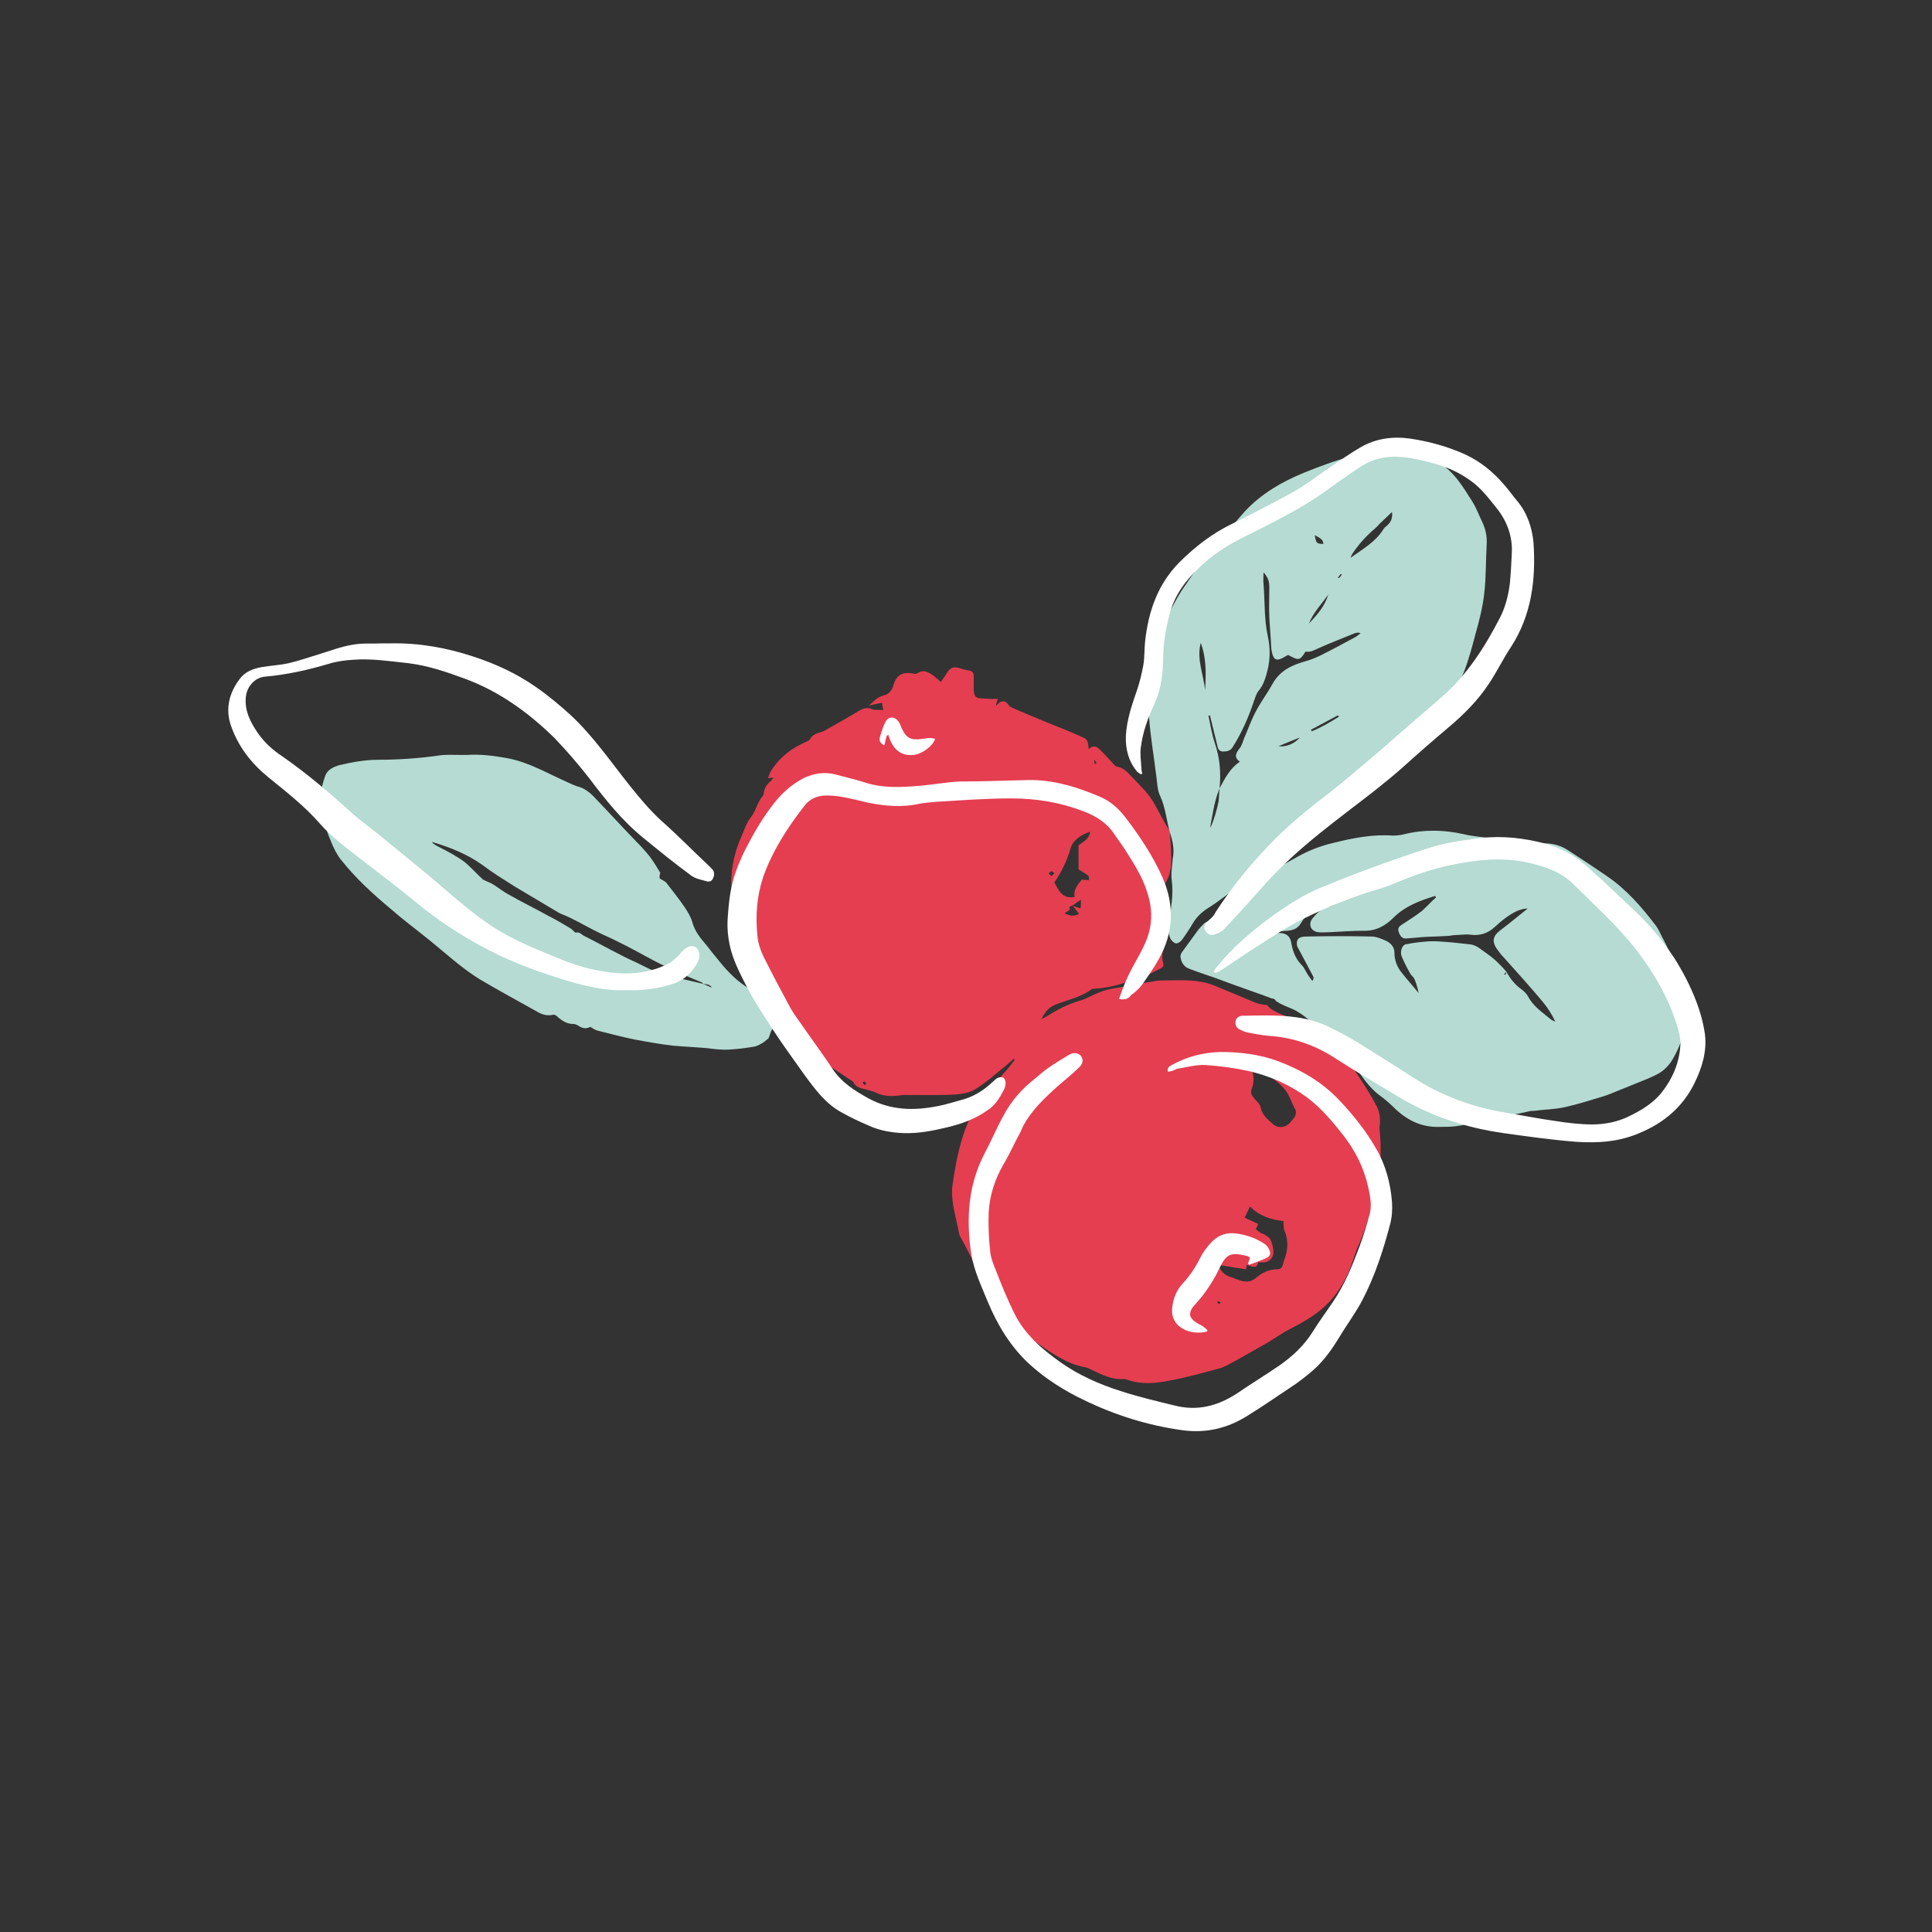
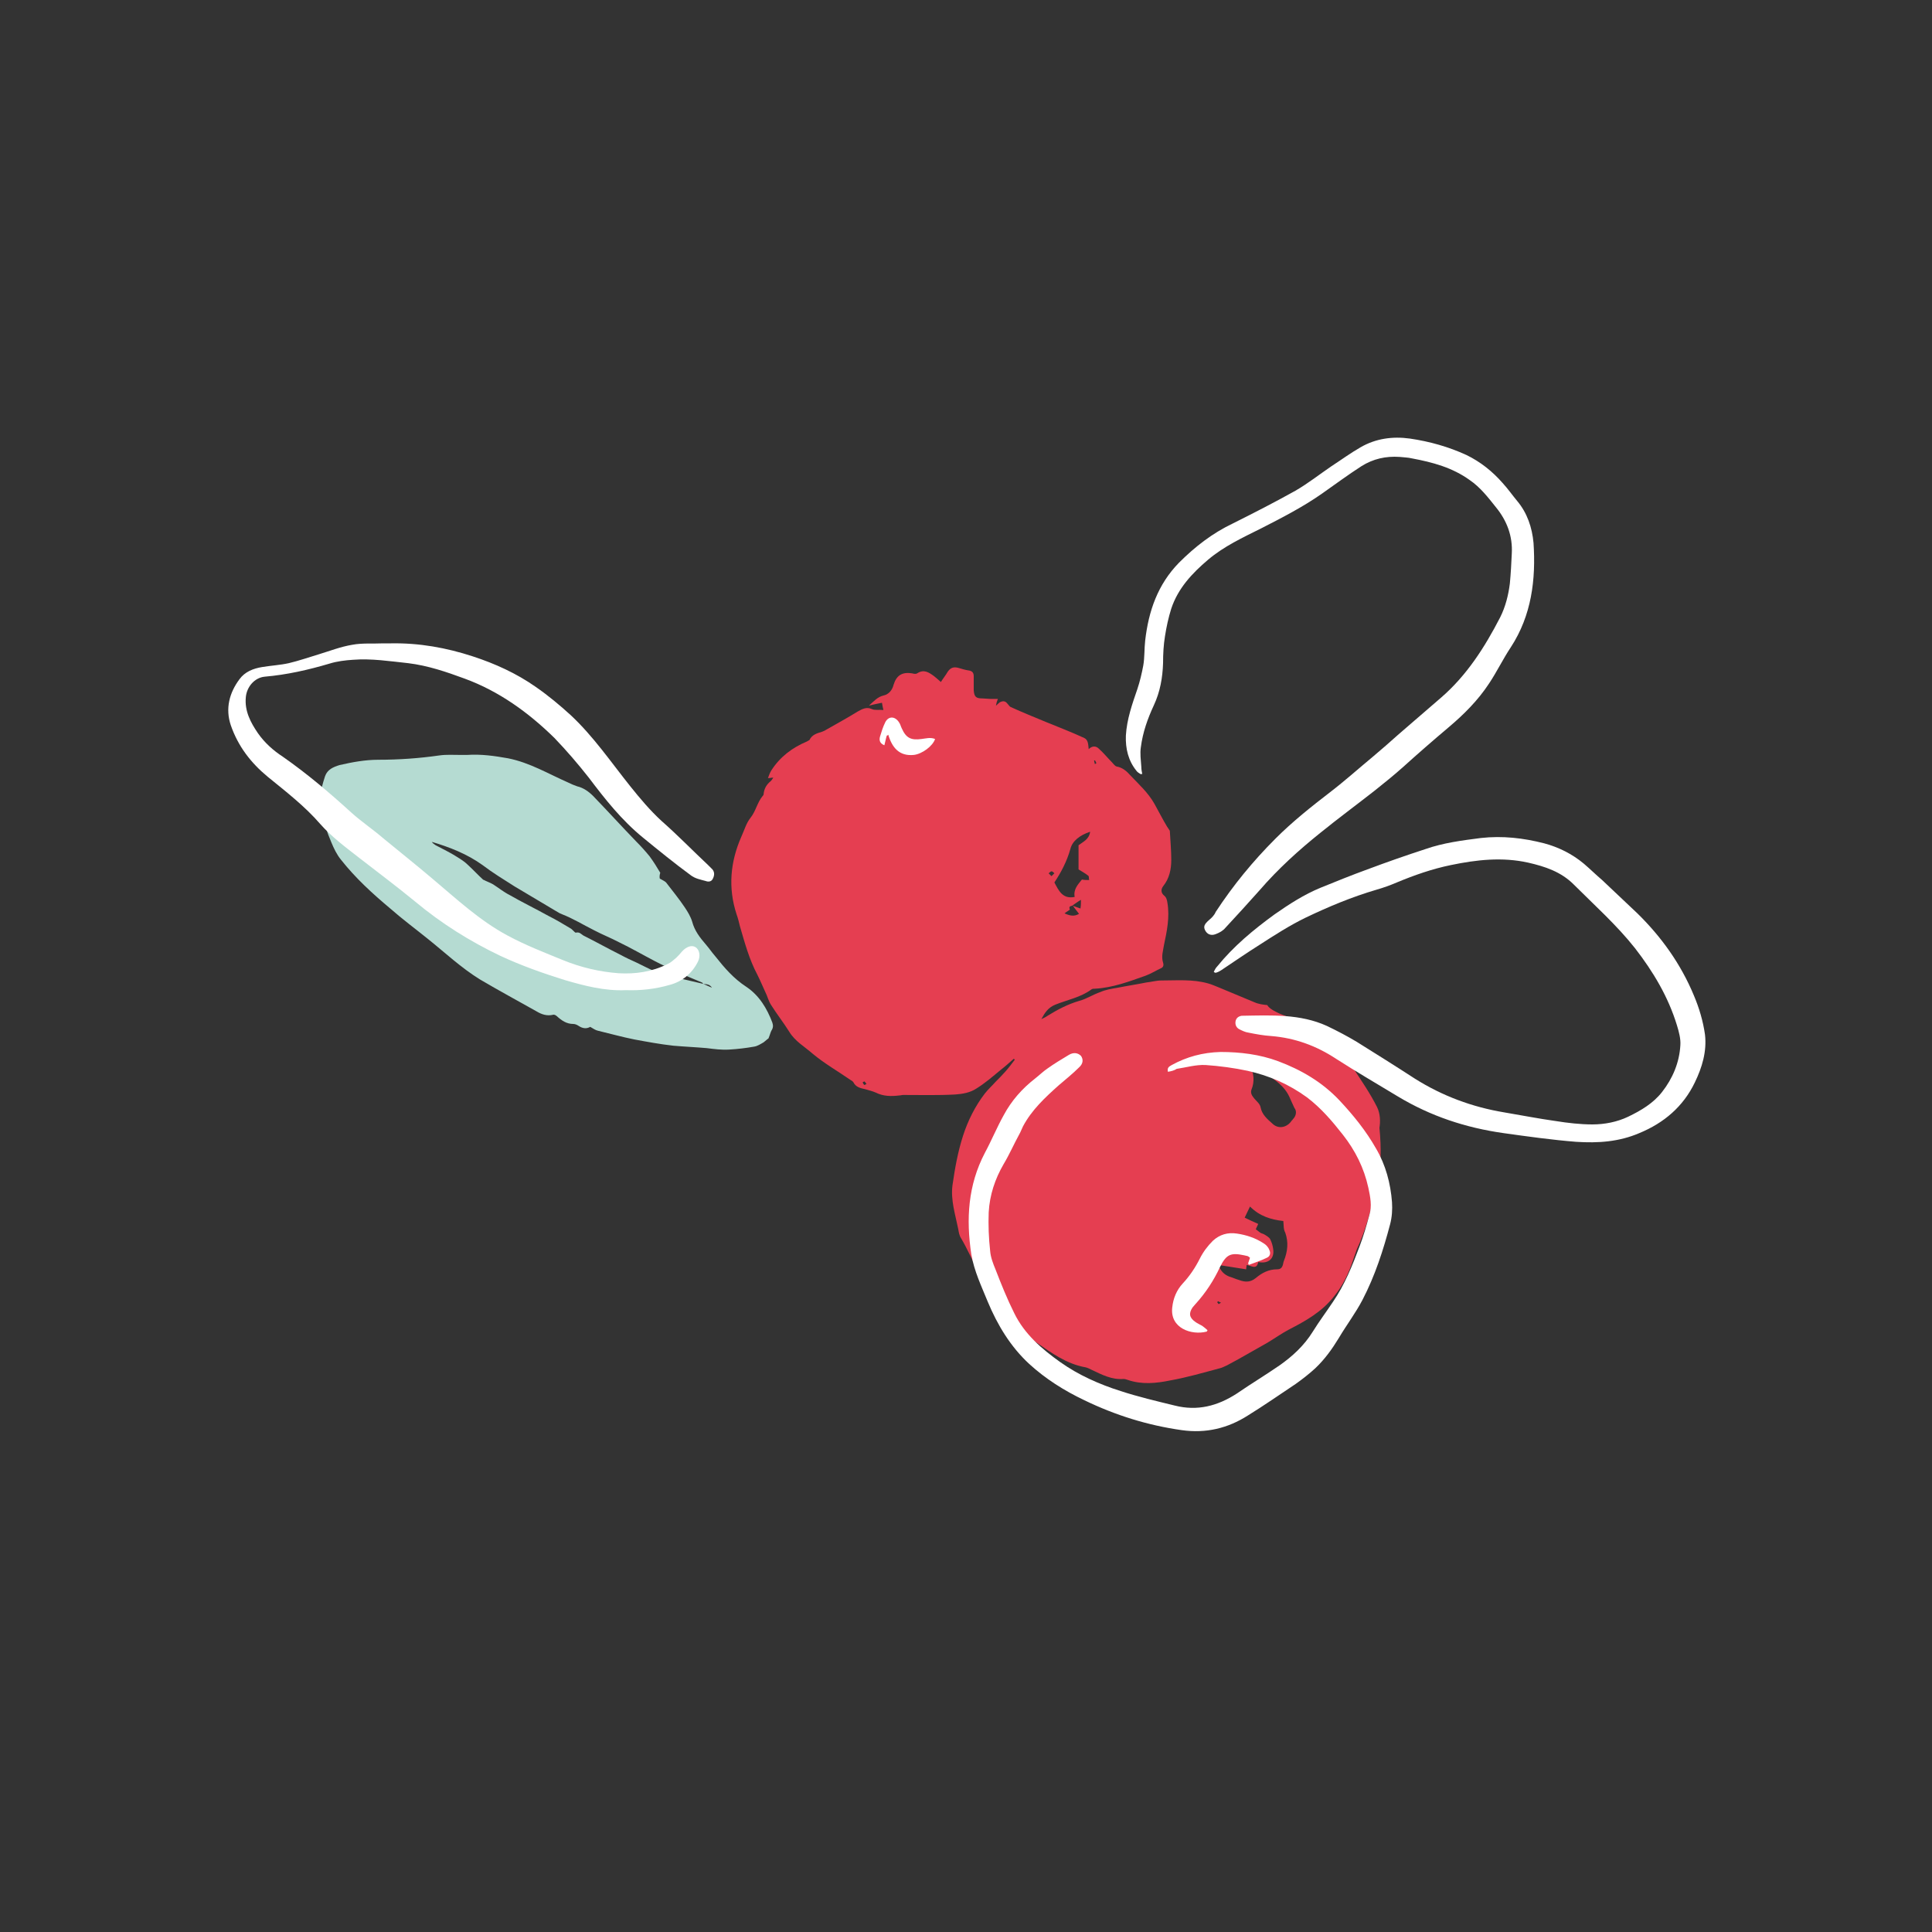
<svg xmlns="http://www.w3.org/2000/svg" xmlns:xlink="http://www.w3.org/1999/xlink" version="1.1" id="Layer_1" x="0px" y="0px" viewBox="0 0 400 400" style="enable-background:new 0 0 400 400;" xml:space="preserve">
  <rect x="0" y="0" width="400" height="400" fill="#333333" stroke="none" />
  <style type="text/css"> .st0{clip-path:url(#SVGID_2_);fill:#B5DBD2;} .st1{clip-path:url(#SVGID_2_);fill:#E53E51;} .st2{clip-path:url(#SVGID_2_);fill:#FFFFFF;} </style>
  <g>
    <defs>
      <rect id="SVGID_1_" x="47.3" y="90.5" width="305.7" height="205.7" />
    </defs>
    <clipPath id="SVGID_2_">
      <use xlink:href="#SVGID_1_" style="overflow:visible;" />
    </clipPath>
-     <path class="st0" d="M320.9,210.9c-1.7-1.4-3.5-2.6-4.6-4.7c-0.3-0.5-0.7-0.9-1.2-1.3c-1.4-1-2.4-2.2-3.2-3.7c0,0,0,0,0,0 c-1.2-1.4-2.5-2.7-4.1-3.8c-1.2-0.8-2.1-1.8-3.6-1.9c-1.2-0.1-2.5-0.3-3.7-0.4c-1.6-0.1-3.2-0.3-4.8-0.2c-1.5,0.1-3.1,0.3-4.6,0.6 c-0.8,0.1-1.3,1.5-0.9,2.5c0.5,1.2,1.1,2.4,1.8,3.6c0.2,0.4,0.6,0.6,0.8,1c0.4,0.9,0.7,1.9,0.9,3c-1.1-1.4-2.3-2.7-3.4-4.1 c-1-1.2-1.6-2.6-1.6-4.3c0-1.1-0.7-1.9-1.7-2.4c-0.9-0.4-1.8-0.8-2.8-0.9c-4.6-0.1-9.2-0.1-13.8,0c-1.4,0-2,0.5-1.9,1.6 c0,0.5,0.4,1,0.7,1.6c0.9,1.7,1.8,3.4,2.7,5.1c0.1,0.2,0.1,0.5-0.2,0.9c-0.3-0.4-0.5-0.7-0.8-1.1c-0.5-0.7-0.8-1.6-1.4-2.2 c-1.2-1.2-1.8-2.7-2.1-4.3c-0.2-1.6-1-2.5-3.1-2.3c-1.2,0.1-2.4,0.5-3.6,0.9c-1.3,0.4-2.6,0.8-4,1.1c1.4-0.8,2.9-1.6,4.5-1.9 c1.8-0.3,3.5-0.5,5.3-0.6c1.2-0.1,2.1-0.4,2.8-1.5c1.3-2.1,2.9-4,5-5.2c1.7-1,3.5-1.9,5.3-2.8c1.6-0.8,3.2-1.4,4.8-2 c0.3-0.1,0.7-0.1,1.1,0c-0.5,0.3-1,0.8-1.6,1c-1.3,0.6-2.3,1.7-3.8,2.1c-0.5,0.1-1,0.7-1.4,1.1c-1.1,1.3-2.6,2.1-4.2,2.6 c-1.2,0.4-2,1.2-2.8,2.2c-0.9,1.2-0.3,2.6,1.2,2.8c0.8,0.1,1.6,0,2.4,0c2.3-0.1,4.6-0.3,7-0.3c2.5,0.1,4.5-1,6.2-2.7 c2.4-2.4,5.4-3.5,8.6-4.5c0.1,0.1,0.2,0.2,0.2,0.3c-1,0.9-1.9,1.9-2.9,2.8c-1.3,1-2.7,1.9-4.1,2.8c-0.6,0.4-1,0.7-0.7,1.6 c0.3,0.8,0.7,1.4,1.6,1.3c1.2-0.1,2.4-0.2,3.5-0.3c1.5-0.1,3-0.1,4.5-0.2c0.6,0,1.3-0.1,1.9-0.2c1.1,0,2.2-0.2,3.2-0.1 c2,0.3,3.7-0.2,5.2-1.6c1.4-1.3,2.9-2.5,4.6-3.3c0.7-0.3,1.5-0.5,2.2-0.5c-1.9,1.5-3.8,3.1-5.8,4.6c-1.4,1.1-1.6,2.2-0.7,3.6 c0.5,0.7,1,1.4,1.6,2c2.7,3,5.4,6,8,9.1c1,1.2,1.9,2.6,2.6,4.1C321.7,211.4,321.2,211.2,320.9,210.9 M311.4,201.7 c0.2-0.2,0.3-0.3,0.5-0.5l-0.2,0.6C311.5,201.8,311.5,201.7,311.4,201.7 M349.6,204.2c-1.4-2-1.8-4.5-3.4-6.4 c-0.7-0.9-1.2-2.1-1.7-3.1c-0.6-1-1-2.2-1.7-3.1c-2.9-3.8-6.1-7.5-10.1-10.2c-2.6-1.8-5.2-3.5-7.8-5.2c-1.6-1.1-3.3-1.6-5.2-1.6 c-1.2,0-2.4-0.1-3.6-0.2c-2.3-0.2-4.6-0.5-6.9-0.8c-2.1-0.3-4.2-0.4-6.2-0.9c-4.1-0.9-8.1-1-12.2,0c-0.8,0.2-1.6,0.3-2.4,0.3 c-4.2-0.3-8.3,0.5-12.3,1.5c-2.6,0.6-5.2,1.6-7.5,2.9c-1.6,0.9-3.3,1.9-5,2.6c-3.3,1.4-6,3.5-8.4,6.2c-0.6,0.6-1.2,1.3-1.8,1.9 c-0.6,0.6-1.5,1-1.7,1.7c-0.3,1.2-1.3,0.8-2,1.1c-0.1,0.1-0.3,0.2-0.4,0.3c-0.5,0.5-1.1,1.1-1.5,1.7c-1.1,1.5-2.2,3-3.2,4.4 c-0.1,0.2-0.2,0.5-0.2,0.7c0.1,1.2,0.7,2.2,1.9,2.6c2.3,0.9,4.7,1.6,7,2.5c3.2,1.2,6.5,2.3,9.7,3.5c0.1,0,0.1,0.1,0.2,0.1 c0.3,0,0.6,0.1,0.8,0.3c0.1,0.1,0.1,0.1,0.1,0.2c0.3,0.2,0.5,0.3,0.8,0.5c0.3,0.2,0.7,0.3,1,0.5c0.9,0.4,1.9,0.7,2.8,1.3 c1.8,1,3.2,2.6,4.7,3.9c0.6,0.4,1.3,0.8,1.9,1.2c2.2,1.4,3.4,3.7,4.9,5.8c1.7,2.3,3.2,4.8,5.6,6.5c1.1,0.8,2.2,1.8,3.2,2.8 c2.7,2.5,5.7,3.8,9.4,3.6c0.9,0,1.8,0,2.8-0.1c1.5-0.2,3.1-0.5,4.6-0.8c3.7-0.8,7.5-1.6,11.2-2.4c0.2,0,0.3,0,0.5,0 c2.2-0.3,4.4-0.3,6.6-0.8c2.6-0.6,5.2-1.4,7.8-2.2c1-0.3,1.9-0.7,2.9-1.1c1.2-0.5,2.5-1,3.7-1.5c1.7-0.7,3.4-1.3,5-2.2 c1-0.6,1.9-1.5,2.5-2.4c2.8-4.4,3.5-9.3,3.8-14.4C349.8,204.7,349.8,204.4,349.6,204.2" />
    <path class="st1" d="M267.7,231.7c-0.1,0.2-0.3,0.3-0.4,0.5c-1,1.3-2.7,1.6-3.9,0.4c-1-0.9-2.1-1.8-2.4-3.3c-0.1-0.8-1-1.4-1.5-2.1 c-0.4-0.5-0.6-1-0.4-1.6c0.7-1.7,0.5-3.4-0.3-5c-0.1-0.1,0-0.3,0-0.9c1.3,0.9,2.4,1.7,3.3,2.5c1.5,1.2,3.2,2.2,4.3,3.9 c0.4,0.6,0.7,1.3,1,2c0.2,0.4,0.4,0.9,0.6,1.3C268.5,230,268.4,231,267.7,231.7 M265.8,261.1c-0.1,0.2-0.1,0.5-0.2,0.8 c-0.2,0.6-0.5,0.9-1.2,0.9c-1.7,0-3.1,0.7-4.4,1.8c-1.1,0.9-2.2,0.9-3.5,0.4c-0.7-0.2-1.3-0.5-2-0.7c-1-0.4-1.8-1.1-2.2-2.4 c2,0.3,3.8,0.6,5.7,0.9c0-0.4,0.1-0.6,0.1-0.9c0.9,0.1,2.1,1.1,2.4-0.6c2.1,0.4,3.4-0.7,3.1-2.7c-0.1-0.7-0.3-1.4-0.6-2 c-0.2-0.4-0.7-0.7-1.2-1c-0.3-0.2-0.6-0.2-0.9-0.4c-0.3-0.2-0.6-0.5-0.9-0.7c0.1-0.3,0.3-0.6,0.5-1.1c-0.9-0.4-1.8-0.8-2.8-1.3 c0.3-0.7,0.7-1.4,1.1-2.3c2,2,4.3,2.7,6.9,3c0.1,0.9,0,1.7,0.4,2.4C266.8,257.2,266.6,259.1,265.8,261.1 M252.3,270 c-0.1-0.1-0.2-0.3-0.3-0.4c0,0,0.2-0.2,0.2-0.2c0.2,0.1,0.3,0.2,0.6,0.3C252.5,269.9,252.3,270,252.3,270 M178.9,224.6 c-0.1-0.1-0.2-0.3-0.3-0.5c0.1-0.1,0.3-0.2,0.4-0.2c0.1,0.1,0.2,0.3,0.4,0.5C179.2,224.5,179,224.7,178.9,224.6 M217.7,180.4 c0.2,0,0.4,0.2,0.6,0.4c-0.3,0.3-0.4,0.4-0.6,0.6c-0.2-0.2-0.4-0.4-0.6-0.6C217.3,180.7,217.5,180.4,217.7,180.4 M225.7,172.2 c-0.2,1.6-1.5,2.1-2.4,2.8v5c0.6,0.4,1.4,0.8,2,1.3c0.2,0.1,0.1,0.5,0.2,0.9c-0.6,0-1,0-1.5-0.1c-0.8,1-1.8,2-1.5,3.6 c-2.5,0.5-3.3-1.3-4.2-3c1.4-2.1,2.6-4.4,3.3-6.9C222,174.1,223.6,172.9,225.7,172.2 M223.7,188.1c-0.6-0.2-1.1-0.4-1.7-0.6 c0.6-0.4,1.1-0.8,1.8-1.2C223.8,186.9,223.8,187.4,223.7,188.1 M220.4,189.1c0.5-0.4,1.1-0.7,1.1-0.8c-0.3-0.7,0.2-0.7,0.6-0.8h0 c0.4,0.5,0.8,1.1,1.3,1.7C222.4,189.8,221.5,189.6,220.4,189.1 M226.7,157.4c0.1,0.2,0.2,0.4,0.3,0.6c-0.1,0.1-0.2,0.1-0.3,0.2 c-0.1-0.2-0.1-0.5-0.2-0.7C226.5,157.5,226.6,157.5,226.7,157.4 M285.1,229.2c-1.4-2.8-3.2-5.4-4.9-8c-1-1.4-2.3-2.5-4.2-2.9 c-0.8-0.2-1.7-0.7-2.4-1.3c-0.9-0.8-1.5-1.7-2-2.7c-0.5-0.4-0.9-0.8-1.4-1.2c-0.8-0.8-1.7-1.6-2.6-2.1c-0.9-0.5-1.9-0.8-2.8-1.2 c-0.8-0.4-1.7-0.8-2.3-1.5c0-0.1-0.1-0.1-0.1-0.2c-0.9-0.1-1.8-0.2-2.7-0.6c-2.4-1-4.8-2-7.2-3c-0.8-0.3-1.6-0.7-2.4-0.9 c-3.2-0.9-6.4-0.6-9.7-0.6c-1,0-2,0.3-3,0.4c-2,0.4-4,0.7-6,1.1c-1.2,0.2-2.5,0.4-3.6,0.9c-1.5,0.5-2.8,1.4-4.3,1.8 c-2.4,0.7-4.5,1.8-6.6,3.1c-0.4,0.3-0.9,0.5-1.3,0.7c0.7-1.3,1.4-2.4,2.9-3c2.5-1,5.2-1.5,7.4-3.1c0.2-0.2,0.5-0.2,0.8-0.2 c3.7-0.2,7.1-1.5,10.5-2.7c1.1-0.4,2-1,3.1-1.5c0.5-0.2,0.7-0.6,0.5-1.2c-0.4-1.3,0-2.4,0.2-3.7c0.6-2.8,1.2-5.7,0.7-8.7 c-0.1-0.6-0.2-1.1-0.7-1.5c-0.6-0.5-0.7-1.2-0.2-1.9c1.3-1.6,1.7-3.5,1.7-5.5c0-2-0.2-4-0.3-6c-0.2-0.3-0.4-0.6-0.6-0.9 c-0.9-1.5-1.7-3.1-2.6-4.7c-1.3-2.3-3.2-4-5-5.9c-0.7-0.8-1.6-1.6-2.8-1.8c-0.4-0.1-0.7-0.6-1-0.9c-0.9-0.9-1.7-1.9-2.7-2.8 c-0.6-0.6-1.4-0.6-2.1,0.1c-0.1-1-0.1-1.9-0.9-2.3c-2.6-1.2-5.2-2.2-7.9-3.3c-2.4-1-4.9-2-7.3-3.1c-0.3-0.1-0.5-0.5-0.8-0.8 c-0.4-0.5-0.9-0.5-1.5-0.2c-0.2,0.2-0.5,0.4-0.8,0.7c0.1-0.6,0.2-0.9,0.4-1.4c-0.6,0-1.1,0-1.6,0c-0.5,0-1.1-0.1-1.6-0.1 c-1.3,0-1.7-0.3-1.8-1.7c0-1,0-1.9,0-2.9c0-0.7-0.3-1.1-1.1-1.2c-0.7-0.1-1.3-0.3-2-0.5c-1-0.3-1.7-0.1-2.3,0.8 c-0.4,0.7-0.9,1.3-1.4,2.1c-0.6-0.5-1-0.9-1.4-1.2c-1.1-0.8-2.1-1.5-3.5-0.6c-0.3,0.2-0.7,0.1-1.1,0c-2-0.3-3.2,0.4-3.8,2.4 c-0.3,1.2-1.1,2-2.1,2.2c-1.2,0.3-1.9,1.1-3,2.1c1.1-0.3,1.8-0.4,2.7-0.6c0.1,0.6,0.2,1.1,0.3,1.5c-0.9-0.1-1.8,0.1-2.4-0.2 c-1.1-0.5-2,0-2.9,0.5c-2.1,1.3-4.3,2.5-6.4,3.7c-0.3,0.2-0.7,0.4-1,0.5c-1,0.3-2.1,0.6-2.6,1.7c-0.1,0.1-0.4,0.2-0.5,0.3 c-3.1,1.3-5.6,3.2-7.4,6c-0.3,0.5-0.5,1-0.7,1.6c0.5,0,0.7-0.1,1.1-0.1c-0.2,0.3-0.3,0.5-0.5,0.7c-0.9,0.7-1.4,1.6-1.5,2.7 c0,0.2-0.1,0.3-0.2,0.4c-1.1,1.3-1.4,3.1-2.5,4.5c-0.9,1.1-1.3,2.6-1.9,3.9c-2.3,5.2-2.8,10.6-1,16.1c0.3,0.8,0.5,1.7,0.7,2.5 c1,3.4,1.9,6.8,3.6,10c0.6,1.2,1.1,2.4,1.7,3.7c0.4,0.8,0.6,1.7,1.1,2.5c1.2,1.9,2.6,3.7,3.8,5.6c1.2,2,3.2,3.1,4.9,4.6 c2.4,2,5.2,3.6,7.8,5.4c0.2,0.1,0.5,0.3,0.6,0.5c0.5,1,1.5,1.2,2.4,1.4c0.7,0.2,1.5,0.4,2.2,0.7c1.6,0.8,3.2,0.8,4.9,0.6 c0.3,0,0.5-0.1,0.8-0.1c3.6,0,7.2,0.1,10.8-0.1c1.5-0.1,3.1-0.4,4.3-1.2c1.8-1.1,3.4-2.5,5.1-3.9c0.9-0.7,1.8-1.5,2.7-2.3l0.2,0.2 c-0.6,0.8-1.2,1.6-1.9,2.4c-0.7,0.8-1.4,1.5-2.1,2.2c-0.7,0.8-1.5,1.5-2.2,2.4c-2,2.6-3.5,5.6-4.5,8.7c-1.1,3.4-1.7,6.8-2.2,10.3 c-0.4,3.1,0.6,6.1,1.2,9.1c0.1,0.6,0.2,1.3,0.6,1.9c1.3,2.2,2.3,4.6,3.6,6.9c1.5,2.6,3.4,5.1,5.1,7.7c1.8,2.7,4.1,5,6.8,6.9 c3.2,2.2,6.3,4.5,10.3,5.2c0.4,0.1,0.8,0.3,1.2,0.5c2.1,1,4.2,2.1,6.6,1.9c0.3,0,0.6,0.1,0.9,0.2c2.9,1,5.9,0.7,8.8,0.1 c3.4-0.6,6.8-1.6,10.2-2.5c0.5-0.1,1-0.4,1.5-0.6c0.8-0.4,1.6-0.9,2.4-1.3c2-1.1,4-2.3,6-3.4c1.5-0.9,2.9-1.9,4.4-2.7 c3.5-1.8,6.9-3.7,9.4-6.9c1.8-2.2,3-4.7,3.9-7.4c0.3-0.8,0.5-1.5,0.8-2.3c1.9-4.1,3-8.4,4.1-12.8c1-4.1,1-8.2,0.6-12.4 C285.8,232.3,285.8,230.6,285.1,229.2" />
-     <path class="st0" d="M277.8,119c-0.1-0.1-0.2-0.1-0.2-0.2c-0.2,0.3-0.4,0.5-0.6,0.8c0.1,0,0.1,0.1,0.2,0.1 C277.4,119.5,277.6,119.3,277.8,119 M274,112.6c-0.1-1.1-1-1.3-1.8-1.8C272.5,112.5,272.6,112.6,274,112.6 M264.7,154.5 c1.7,0.2,3.4-0.6,4.4-1.8C267.6,153.3,266.3,153.8,264.7,154.5 M271.4,151.1c0.1,0.1,0.1,0.2,0.2,0.3c2-0.8,3.8-1.9,5.6-3 c-0.1-0.1-0.1-0.2-0.2-0.3C275.1,149.1,273.3,150.1,271.4,151.1 M275,123.1c-1.4,2-3.1,3.7-4,6C272.7,127.3,274.3,125.5,275,123.1 M248.6,133.1c-0.9,3.4,0.6,6.6,0.9,9.8C249.7,139.6,249.8,136.3,248.6,133.1 M288.2,106c-0.7,0.7-1.4,1.3-2.1,2 c-0.5,0.4-0.9,1-1.4,1.4c-1.9,1.6-3.5,3.4-4.8,5.4c-0.1,0.2-0.2,0.5-0.3,0.7c2.5-1.8,5.2-3.3,6.8-5.9c0.1-0.1,0.2-0.3,0.3-0.4 C287.8,108.4,288.4,107.5,288.2,106 M252.5,163.2c1.1-2,2.1-4.1,4.2-5.5c-1.3-0.9-0.8-1.8-0.1-2.7c0.5-0.6,0.7-1.4,1-2.2 c0.8-1.8,1.4-3.6,2.3-5.3c1-2,2.4-3.8,3.5-5.8c1.5-2.8,4-4,6.9-4.8c1.1-0.3,2.3-0.8,3.3-1.3c2.4-1.2,4.8-2.5,7.2-3.8 c0.3-0.2,0.6-0.5,0.9-0.7c-0.5-0.2-0.8-0.1-1.2,0c-2.5,1-5,2-7.5,3.1c-0.9,0.4-1.7,0.9-2.7,0.7c-1.2,1.9-1.4,1.9-3.6,0.7 c-0.1,0.1-0.3,0.1-0.4,0.2c-2.1,1.3-2.7,1-3.1-1.5c0-0.1,0-0.1,0-0.2c-0.1-2.1-0.3-4.2-0.4-6.3c-0.1-2,0-4.1,0-6.2 c0-1.1-0.2-2-1.2-3.1c0,1.1-0.1,1.8,0,2.4c0.3,3.6,0.1,7.3,0.9,10.9c0.5,2.3,0.5,4.7-0.1,7.1c-0.4,1.5-0.8,2.9-1.8,4.1 c-0.5,0.6-0.7,1.4-1,2.2c-1.1,3.3-2.5,6.5-4.4,9.5c-0.5,0.8-1.2,0.9-2.1,0.9c-0.8-0.1-1-0.7-1.1-1.4c-0.5-2-1-4.1-1.5-6.1 c-0.1,0-0.2,0.1-0.3,0.1c0.4,1.9,0.7,3.8,1.3,5.6C252.6,157,252.8,160.1,252.5,163.2c-0.3,0.8-0.6,1.6-0.8,2.4 c-0.4,1.4-0.6,2.8-0.9,4.3c-0.1,0.5-0.2,1-0.2,1.5c0.8-1.8,1.3-3.6,1.7-5.5C252.4,165,252.4,164.1,252.5,163.2 M242.2,172.3 c-0.7-2.5-0.9-5.1-2-7.5c-0.6-1.2-0.6-2.7-0.8-4.1c-0.5-4.1-1.2-8.1-1.5-12.2c-0.2-1.9,0.3-3.9,0.4-5.8c0.1-0.9,0.2-1.7,0.3-2.6 c0.4-2.7,0.8-5.4,1.2-8.2c0.1-0.6,0.3-1.3,0.6-1.8c1.4-2.7,2.7-5.4,4.3-7.9c2.5-3.7,5-7.3,8-10.6c1.8-1.9,3.4-3.9,5.1-5.8 c3.4-3.6,7.5-6,12.1-7.9c3.2-1.3,6.4-2.5,9.8-3.4c2.1-0.6,4.3-0.8,6.5-1c1.4-0.2,2.8-0.1,4.2-0.1c2.8-0.1,5,0.9,7.4,2.3 c3.3,2,5.1,5.1,7,8.1c0.9,1.4,1.4,2.9,2.1,4.3c0.7,1.5,1,3,0.9,4.7c-0.2,3.3-0.1,6.7-0.5,10c-0.3,2.8-1,5.6-1.8,8.4 c-0.7,2.7-1.4,5.3-2.4,7.9c-1,2.5-2.4,4.8-3.8,7.1c-1.1,1.9-2.4,3.7-3.7,5.5c-1.8,2.5-3.7,4.9-6.2,6.8c-0.6,0.5-1.4,0.9-2.1,1.2 c-1.8,0.6-2.9,1.9-4.1,3.3c-1.1,1.4-2.2,2.8-3.5,4c-0.7,0.8-1.7,1.3-2.6,1.9c-3,1.9-6.1,3.7-9,5.6c-2.1,1.4-3.9,3-5.9,4.5 c-1.7,1.3-3.4,2.5-5,3.8c-0.8,0.6-1.6,1.3-2.4,1.9c-1.4,1-2.8,2.1-4.2,3c-1.5,0.9-2.7,1.9-3.6,3.4c-0.7,1.2-1.5,2.4-2.3,3.5 c-0.3,0.4-0.9,0.8-1.3,0.7c-0.4-0.1-0.9-0.6-1.1-1c-0.4-1-0.5-2-0.3-3.2c0.4-2.9,1-5.8,0.6-8.8c-0.2-1.5,0.1-3,0.2-4.5 C243.2,176,242.8,174.1,242.2,172.3L242.2,172.3" />
    <path class="st0" d="M145.6,203.7c0.6,0.3,1.2,0.5,1.8,0.8C146.9,203.7,146.2,203.8,145.6,203.7c-0.1-0.1-0.2-0.3-0.3-0.3 c-1.7-0.7-3.4-1.4-5-2.2c-1.6-0.7-3.2-1.4-4.7-2.2c-2.5-1.3-4.9-2.7-7.4-3.9c-1.7-0.9-3.5-1.6-5.2-2.5c-2.2-1.1-4.3-2.4-6.6-3.3 c-0.3-0.1-0.7-0.3-1-0.5c-3-1.8-5.9-3.5-8.9-5.3c-2.2-1.4-4.5-2.8-6.6-4.4c-3.2-2.3-6.8-3.7-10.5-4.8c0.2,0.3,0.5,0.5,0.8,0.7 c1.5,0.8,3,1.5,4.4,2.4c0.8,0.5,1.6,1,2.2,1.6c1.1,1,2.1,2.1,3.2,3.1c0.1,0.1,0.3,0.1,0.4,0.2c0.6,0.3,1.2,0.5,1.7,0.8 c1.1,0.7,2.2,1.6,3.4,2.2c2.6,1.5,5.3,2.8,8,4.3c1.6,0.8,3.1,1.7,4.6,2.6c0.4,0.2,0.9,0.9,1.1,0.9c0.8-0.2,1.1,0.3,1.6,0.6 c2.6,1.3,5.1,2.7,7.7,4c1.1,0.6,2.2,1.1,3.3,1.6c2.5,1.2,4.9,2.6,7.7,2.9c0.5,0.1,0.9,0.3,1.4,0.4C142.5,203,144,203.3,145.6,203.7 M136.6,181.9c0.5,0.3,1,0.5,1.3,0.8c1.3,1.7,2.7,3.4,3.9,5.2c0.6,0.9,1.2,1.9,1.5,2.9c0.5,1.9,1.6,3.3,2.8,4.7 c0.7,0.8,1.3,1.7,2,2.5c1.9,2.4,3.8,4.6,6.4,6.3c2.7,1.8,4.3,4.5,5.4,7.4c0.2,0.6,0.2,1.1-0.2,1.7c-0.2,0.4-0.3,0.9-0.6,1.6 c-0.2,0.1-0.6,0.5-1,0.8c-0.7,0.4-1.3,0.8-2,0.9c-1.7,0.3-3.4,0.5-5.1,0.6c-1.6,0.1-3.1-0.1-4.7-0.3c-2.3-0.2-4.6-0.3-6.9-0.5 c-2.7-0.3-5.4-0.8-8.1-1.3c-2.5-0.5-5-1.2-7.5-1.8c-0.5-0.1-0.9-0.4-1.6-0.8c-0.7,0.4-1.5,0.4-2.4-0.2c-0.3-0.2-0.7-0.4-1.1-0.4 c-1.4,0-2.4-0.7-3.4-1.6c-0.2-0.2-0.6-0.4-0.8-0.3c-1.3,0.3-2.4-0.1-3.4-0.7c-3.9-2.2-7.8-4.3-11.7-6.6c-3.9-2.4-7.3-5.6-10.8-8.4 c-2.6-2.1-5.3-4.1-7.8-6.3c-3.7-3.1-7.2-6.3-10.2-10.1c-0.9-1.1-1.5-2.4-2-3.6c-0.9-2.1-1.6-4.3-2.3-6.6c-0.2-0.7-0.3-1.6-0.2-2.4 c0.3-1.6,0.7-3.2,1.2-4.7c0.5-1.4,1.7-1.9,3-2.3c2.6-0.6,5.3-1.1,8-1.1c4.3,0,8.5-0.3,12.7-0.9c1.4-0.2,2.9-0.1,4.4-0.1 c0.4,0,0.9,0,1.3,0c2.9-0.2,5.7,0.2,8.5,0.7c4.5,0.9,8.3,3.2,12.4,5c0.6,0.3,1.3,0.6,1.9,0.8c1.3,0.3,2.4,1.1,3.3,2 c3,3.1,5.9,6.3,8.9,9.4c1,1,1.9,2,2.8,3.1c0.8,1.1,1.5,2.2,2.2,3.4C136.6,181,136.5,181.5,136.6,181.9" />
    <path class="st2" d="M129.6,205c-4.4,0.2-8.6-0.9-12.7-2.1c-4.5-1.4-9-3-13.3-5c-6.3-3-12.2-6.7-17.6-11.2 c-3.9-3.2-7.9-6.2-11.9-9.3c-2.7-2.1-5.5-4.2-7.8-6.8c-3.2-3.7-7.1-6.7-10.9-9.8c-3.5-2.9-6.1-6.3-7.6-10.6 c-1.2-3.5-0.3-6.8,1.8-9.6c1.1-1.5,2.8-2.2,4.7-2.5c1.8-0.3,3.7-0.4,5.5-0.8c2.1-0.5,4.1-1.2,6.1-1.8c2.3-0.7,4.6-1.6,7-2 c2.1-0.4,4.3-0.2,6.5-0.3c0.5,0,1.1,0,1.6,0c5.8-0.1,11.4,0.9,16.9,2.7c4.6,1.5,9,3.5,13,6.3c2.6,1.8,5,3.8,7.3,5.9 c4.7,4.4,8.3,9.7,12.3,14.7c2,2.5,4.1,5,6.5,7.2c3.3,2.9,6.4,6.1,9.6,9.1c0.3,0.3,0.6,0.6,0.9,0.9c0.5,0.6,0.4,1.3,0.1,1.9 c-0.3,0.7-1,0.7-1.5,0.5c-1.1-0.3-2.2-0.5-3.1-1.2c-3.4-2.5-6.6-5.1-9.9-7.8c-4.4-3.6-7.8-7.9-11.2-12.4c-2.2-2.8-4.6-5.6-7.1-8.2 c-5.4-5.3-11.5-9.7-18.6-12.3c-3.8-1.4-7.6-2.7-11.7-3.2c-3.8-0.4-7.6-1-11.4-0.7c-1.6,0.1-3.3,0.3-4.9,0.8 c-4.4,1.3-8.8,2.3-13.4,2.7c-2.1,0.2-3.7,2.1-3.9,4.2c-0.3,2.9,1,5.3,2.5,7.5c1.4,2,3.2,3.6,5.2,4.9c5,3.5,9.6,7.4,14.1,11.5 c2.1,1.9,4.5,3.5,6.7,5.4c3.4,2.8,6.8,5.5,10.1,8.3c5,4.2,9.8,8.7,15.6,11.8c3.7,2,7.6,3.5,11.5,5.1c3.7,1.5,7.5,2.4,11.5,2.7 c3.5,0.2,6.9-0.3,10.1-1.9c0.7-0.3,1.2-0.8,1.8-1.3c0.4-0.4,0.8-0.8,1.2-1.3c0.9-1,2-1.4,2.8-0.9c0.8,0.5,1.1,1.8,0.5,3 c-1.2,2.4-3.2,4.1-5.8,4.8C135.6,204.8,132.6,205.1,129.6,205" />
    <path class="st2" d="M251.3,201.2c0.2-0.4,0.4-0.8,0.7-1.1c3.4-4.2,7.5-7.6,11.9-10.8c3-2.1,6.1-4.1,9.5-5.5 c3.2-1.3,6.4-2.6,9.7-3.8c4-1.5,8-2.9,12-4.2c3.7-1.3,7.6-1.8,11.5-2.3c4.5-0.5,8.8,0,13.1,1.1c3,0.8,5.8,2.2,8.2,4.2 c1.3,1.1,2.5,2.3,3.8,3.4c2.4,2.3,4.9,4.6,7.3,6.9c5,4.9,9,10.5,11.7,17c1.1,2.6,1.9,5.3,2.3,8.1c0.4,3.5-0.6,6.8-2.1,9.9 c-2.4,5-6.4,8.4-11.5,10.5c-4.2,1.8-8.5,2.1-13.1,1.8c-5-0.4-10-1.1-15-1.8c-7.8-1.1-15.1-3.5-21.9-7.6c-4.3-2.6-8.6-5.1-12.8-7.8 c-4.1-2.7-8.5-4.3-13.4-4.7c-1.6-0.1-3.2-0.4-4.7-0.7c-0.7-0.1-1.3-0.4-1.9-0.7c-0.6-0.3-0.9-0.9-0.8-1.6c0.1-0.7,0.6-1.1,1.3-1.2 c0.1,0,0.1,0,0.2,0c5.9-0.1,11.9-0.4,17.4,2.1c2.1,1,4.2,2.1,6.2,3.3c4,2.5,8,5,12,7.6c5.7,3.6,11.9,5.9,18.5,7 c3.6,0.6,7.1,1.3,10.7,1.8c2.5,0.4,5.1,0.7,7.6,0.7c2.5,0,5.1-0.5,7.4-1.6c2.7-1.3,5.2-2.8,7-5.1c2.2-2.8,3.6-6.1,3.8-9.7 c0.1-1.3-0.3-2.8-0.7-4.1c-1.8-5.9-4.9-11.1-8.7-16c-3.8-4.8-8.4-8.9-12.7-13.2c-2.6-2.6-5.9-3.7-9.4-4.5c-5.4-1.2-10.7-0.6-16,0.5 c-3.9,0.8-7.6,2.1-11.2,3.6c-1.4,0.6-2.8,1.1-4.2,1.5c-5.1,1.5-9.9,3.5-14.7,5.8c-3.3,1.6-6.4,3.6-9.5,5.6c-2.7,1.7-5.3,3.5-8,5.3 c-0.3,0.2-0.7,0.4-1.1,0.5C251.5,201.4,251.4,201.3,251.3,201.2" />
    <path class="st2" d="M236.2,160.3c-0.3-0.2-0.7-0.4-0.9-0.7c-1.7-2.1-2.3-4.6-2.2-7.3c0.2-3.4,1.3-6.5,2.4-9.7 c0.5-1.5,0.9-3.2,1.2-4.8c0.3-1.7,0.2-3.5,0.4-5.2c0.7-6.1,2.6-11.6,7-16.1c3.3-3.3,6.9-6.1,11.1-8.1c4.4-2.2,8.7-4.4,13-6.8 c2.6-1.5,5-3.4,7.5-5.1c2-1.3,3.9-2.7,6-3.9c3.1-1.8,6.6-2.3,10.2-1.8c4.1,0.6,8,1.7,11.7,3.4c2.9,1.4,5.4,3.4,7.5,5.8 c1.1,1.2,2,2.5,3,3.7c2.1,2.5,3.1,5.5,3.4,8.7c0.5,7.6-0.4,15-4.7,21.6c-1.6,2.4-2.9,5.1-4.5,7.5c-2.3,3.5-5.2,6.4-8.4,9.1 c-3.2,2.7-6.3,5.4-9.4,8.2c-1.9,1.7-3.9,3.3-5.9,4.9c-3.7,2.9-7.5,5.7-11.2,8.7c-4.5,3.6-8.8,7.5-12.6,11.9 c-2.3,2.6-4.7,5.2-7.1,7.8c-0.5,0.6-1.2,1-2,1.3c-1,0.4-1.8,0-2.2-0.8c-0.4-0.8-0.1-1.3,0.8-2.1c0.6-0.5,1.1-1,1.4-1.7 c3.6-5.5,7.7-10.5,12.4-15.2c3.5-3.5,7.4-6.6,11.3-9.6c3-2.3,5.9-4.9,8.8-7.3c1.8-1.5,3.6-3.1,5.4-4.7c2.9-2.5,5.9-5.1,8.8-7.6 c5.3-4.6,9-10.4,12.2-16.6c1.1-2.2,1.7-4.6,2-7c0.2-2.1,0.3-4.1,0.4-6.2c0.2-3.6-1-6.8-3.3-9.6c-1.6-2-3.2-4.1-5.4-5.6 c-3.6-2.6-7.7-3.7-12-4.5c-0.8-0.2-1.7-0.2-2.5-0.3c-2.9-0.2-5.5,0.4-7.9,1.9c-2.8,1.8-5.5,3.8-8.2,5.7c-4,2.8-8.3,5-12.6,7.2 c-3.8,1.9-7.7,3.7-11,6.5c-3.3,2.8-6.2,5.9-7.6,10.1c-0.6,1.9-1,3.8-1.3,5.7c-0.3,1.8-0.4,3.7-0.4,5.6c-0.1,3-0.6,5.9-1.9,8.7 c-1.3,2.8-2.3,5.6-2.7,8.7c-0.2,1.3,0,2.7,0.1,4.1c0,0.5,0.1,1,0.2,1.5C236.4,160.2,236.3,160.2,236.2,160.3" />
-     <path class="st2" d="M231.7,206.8c0.9-2.7,1.9-5,3.2-7.3c1.3-2.4,2.7-4.7,3.2-7.4c0.5-2.5,0.2-5-0.6-7.4c-1-3.3-2.9-6.1-4.7-9 c-0.7-1-1.4-2-2.1-3c-1.5-2.3-3.7-3.7-6.3-4.7c-4.9-1.9-9.9-2.7-15.1-2.7c-5.2,0-10.3,0.4-15.4,0.7c-1.2,0.1-2.3,0.2-3.5,0.4 c-3.6,0.8-7.1,0.5-10.6-0.2c-1.8-0.4-3.6-0.9-5.4-1.2c-1.1-0.2-2.2-0.3-3.3-0.3c-1.9,0-3.5,0.7-4.6,2.2c-3.5,4.5-6.6,9.3-8.5,14.7 c-1.3,3.9-1.6,7.9-1.2,12c0.1,1.5,0.6,3,1.2,4.3c1.8,3.6,3.7,7.2,5.6,10.7c0.9,1.6,2.1,3.1,3.1,4.6c1.9,2.7,3.8,5.3,5.6,8 c1.9,2.9,4.6,4.6,7.5,6.2c4.6,2.5,9.4,2.6,14.4,1.6c1.6-0.3,3.1-0.8,4.6-1.2c2.5-0.6,4.7-1.9,6.6-3.7c0.4-0.3,0.7-0.7,1.1-0.9 c0.3-0.2,0.9-0.2,1.2-0.1c0.3,0.2,0.5,0.7,0.5,1.1c0,0.6-0.2,1.2-0.5,1.7c-0.8,1.5-1.7,3-3.3,4c-2.5,1.8-5.4,2.8-8.3,3.5 c-2.9,0.7-5.9,1.3-9,1.2c-2.5-0.1-4.9-0.5-7.1-1.5c-1.9-0.8-3.8-1.7-5.6-2.7c-3.4-1.8-5.6-4.8-7.8-7.8c-2.2-3.1-4.4-6.1-6.5-9.3 c-1.5-2.3-3-4.6-4.4-7c-1.3-2.4-2.6-4.8-3.6-7.3c-1.2-3-1.7-6.2-1.4-9.5c0.2-2.7,0.5-5.4,1.3-8c0.6-1.9,1.4-3.8,2.3-5.6 c1.8-3.5,3.7-6.8,6.2-9.9c1.7-2.1,3.7-3.8,6.1-5c2-0.9,4.1-1.2,6.2-0.7c2.2,0.6,4.4,1.1,6.6,1.8c3.5,1.1,7.2,0.9,10.8,0.6 c2.9-0.2,5.7-0.8,8.6-0.9c4.7,0,9.4-0.2,14-0.3c5.2-0.1,10.1,1.4,14.8,3.4c2.2,0.9,3.9,2.4,5.3,4.2c3,3.9,5.8,8.1,7.8,12.6 c2.5,5.7,2.3,11.4-0.8,16.9c-1,1.8-2.2,3.5-3.4,5.2c-0.6,0.8-1.4,1.6-2.3,2.2C233.7,206.8,232.8,207.1,231.7,206.8" />
    <path class="st2" d="M241.8,221.9c-0.2-0.9,0.3-1.1,0.8-1.4c3.1-1.7,6.4-2.6,10.1-2.7c4.1,0,8.1,0.5,11.9,1.9 c4.8,1.8,9.1,4.3,12.7,8.1c2.9,3.1,5.5,6.3,7.6,10c2,3.4,3,7.2,3.3,11.1c0.1,1.5,0,3.1-0.4,4.6c-1.4,5.3-3.1,10.6-5.7,15.6 c-1.4,2.7-3.3,5.2-4.9,7.9c-1.4,2.3-2.9,4.4-4.9,6.3c-1.2,1.1-2.6,2.2-4,3.2c-3.3,2.2-6.6,4.5-10,6.6c-4.1,2.6-8.6,3.7-13.6,3 c-7.1-1-13.8-3.1-20.2-6.2c-4.2-2-8-4.4-11.4-7.5c-3.9-3.6-6.6-8.1-8.6-12.9c-1.3-3.2-2.8-6.3-3.4-9.8c-1.1-7.3-0.7-14.3,2.8-21 c1.4-2.6,2.5-5.3,3.9-7.8c1.6-3,3.8-5.5,6.5-7.6c0.9-0.7,1.7-1.5,2.6-2.1c1.4-1,2.9-1.9,4.4-2.8c1-0.6,1.9-0.4,2.5,0.2 c0.5,0.7,0.5,1.6-0.4,2.4c-1.3,1.3-2.8,2.5-4.2,3.7c-2.8,2.5-5.6,5.1-7.4,8.5c-0.3,0.6-0.5,1.2-0.8,1.7c-1.1,2-2,4.1-3.2,6.1 c-1.8,3.1-2.9,6.4-3.1,10c-0.1,2.6,0,5.3,0.3,8c0.1,1.3,0.6,2.6,1.1,3.8c1.2,3.1,2.4,6.1,3.9,9.1c2.1,4.3,5.7,7.4,9.5,10.1 c3.8,2.7,8.1,4.6,12.5,6c3.7,1.2,7.5,2.1,11.2,3c4.7,1.2,8.9,0.1,12.9-2.5c2.9-2,5.9-3.8,8.8-5.8c2.7-1.9,5.1-4.1,6.9-7 c1.3-2.1,2.8-4.1,4.2-6.2c2.4-3.5,4-7.5,5.5-11.5c0.8-2.1,1.4-4.2,2-6.4c0.6-1.9,0.2-3.8-0.2-5.7c-0.9-4.1-2.7-7.7-5.3-11 c-2.2-2.8-4.5-5.5-7.4-7.7c-3.7-2.7-7.8-4.5-12.3-5.5c-2.8-0.6-5.8-1-8.7-1.2c-2-0.1-4,0.5-6,0.8 C243.2,221.6,242.5,221.8,241.8,221.9" />
    <path class="st2" d="M258.4,261.6c0.1-0.4,0.3-0.8,0.4-1.2c-0.1-0.1-0.3-0.2-0.4-0.3c-0.2-0.1-0.5-0.1-0.8-0.2 c-2.8-0.6-3.7-0.2-5,2.4c-1.3,2.8-3,5.4-5.1,7.7c-0.2,0.2-0.4,0.5-0.6,0.7c-0.8,1.2-0.7,2.1,0.6,3c0.4,0.3,0.9,0.5,1.4,0.8 c0.4,0.3,0.8,0.6,1.1,0.9c-0.1,0.3-0.2,0.3-0.2,0.3c-3.1,0.8-7.6-0.7-7.1-5c0.2-1.9,0.9-3.6,2.2-5c1.4-1.5,2.6-3.3,3.5-5.1 c0.7-1.4,1.6-2.6,2.7-3.7c1.4-1.3,3.1-1.8,5-1.5c2,0.3,3.8,0.9,5.5,2c0.5,0.3,1,0.8,1.2,1.4c0.3,0.6,0.2,1.3-0.5,1.6 c-1.2,0.6-2.5,1-3.8,1.5C258.6,261.8,258.5,261.7,258.4,261.6" />
    <path class="st2" d="M183.6,152.3c-0.2,0.6-0.3,1.3-0.5,2c-1-0.4-1.1-1.1-0.9-1.8c0.3-1,0.6-2,1.1-3c0.7-1.3,2-1.2,2.8,0 c0.3,0.4,0.4,0.9,0.6,1.3c0.9,2,1.9,2.5,4.1,2.2c0.9-0.1,1.8-0.4,2.8,0c-0.5,1.5-2.7,3.1-4.4,3.3c-3,0.3-4.5-1.5-5.3-4.2 C183.9,152.2,183.7,152.3,183.6,152.3" />
  </g>
</svg>